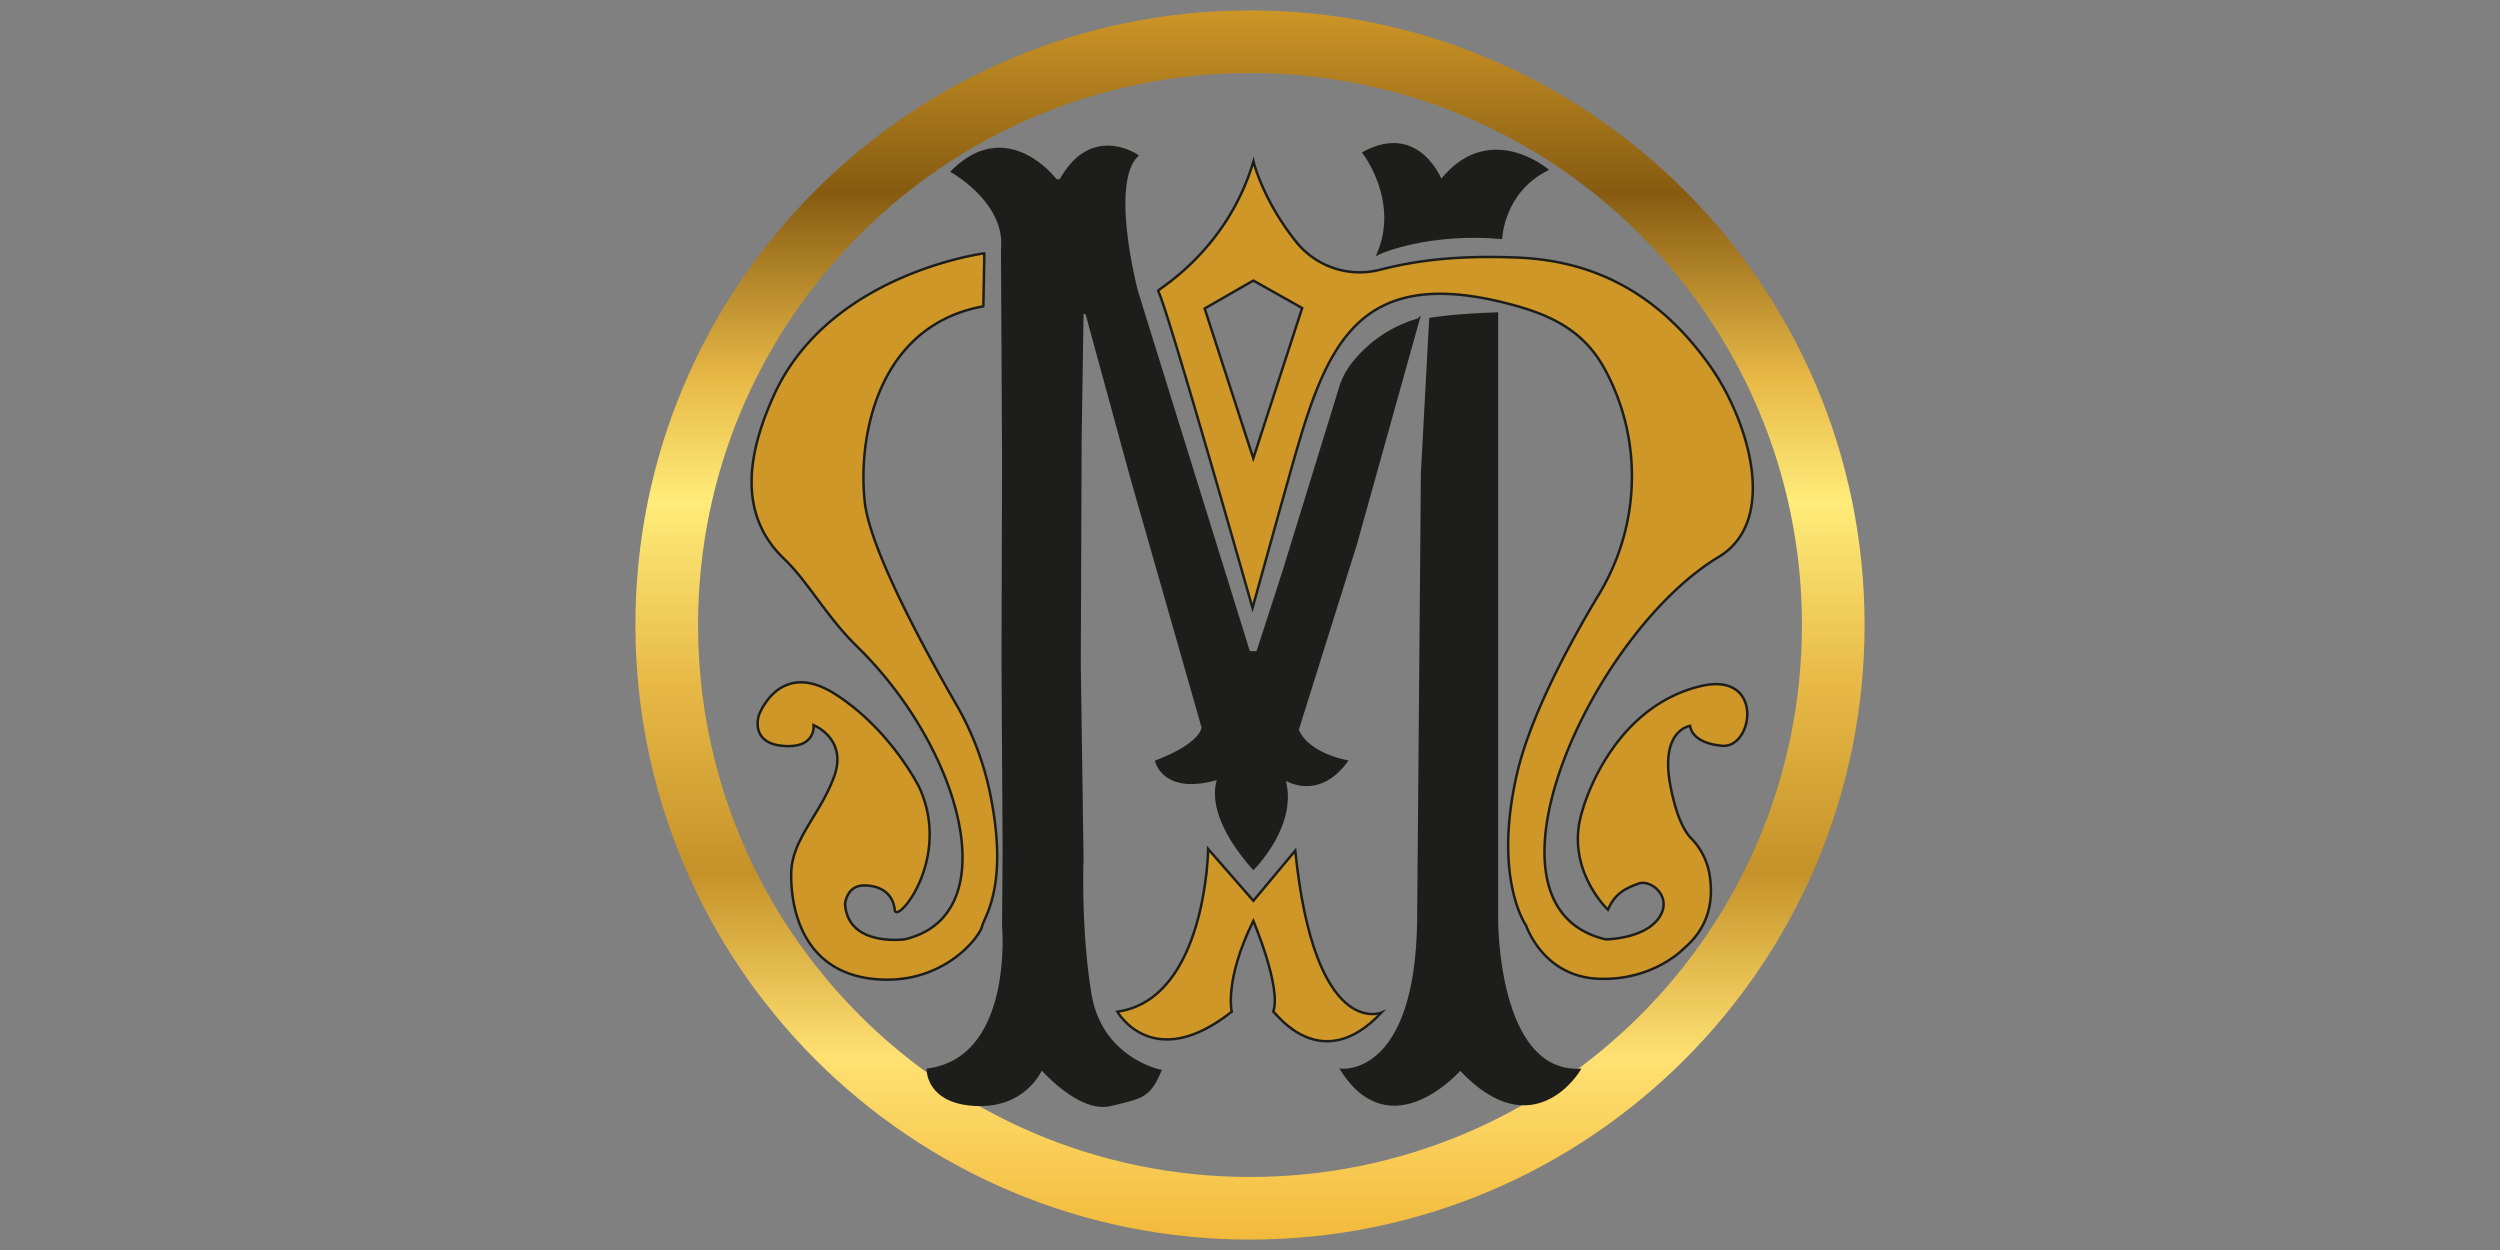
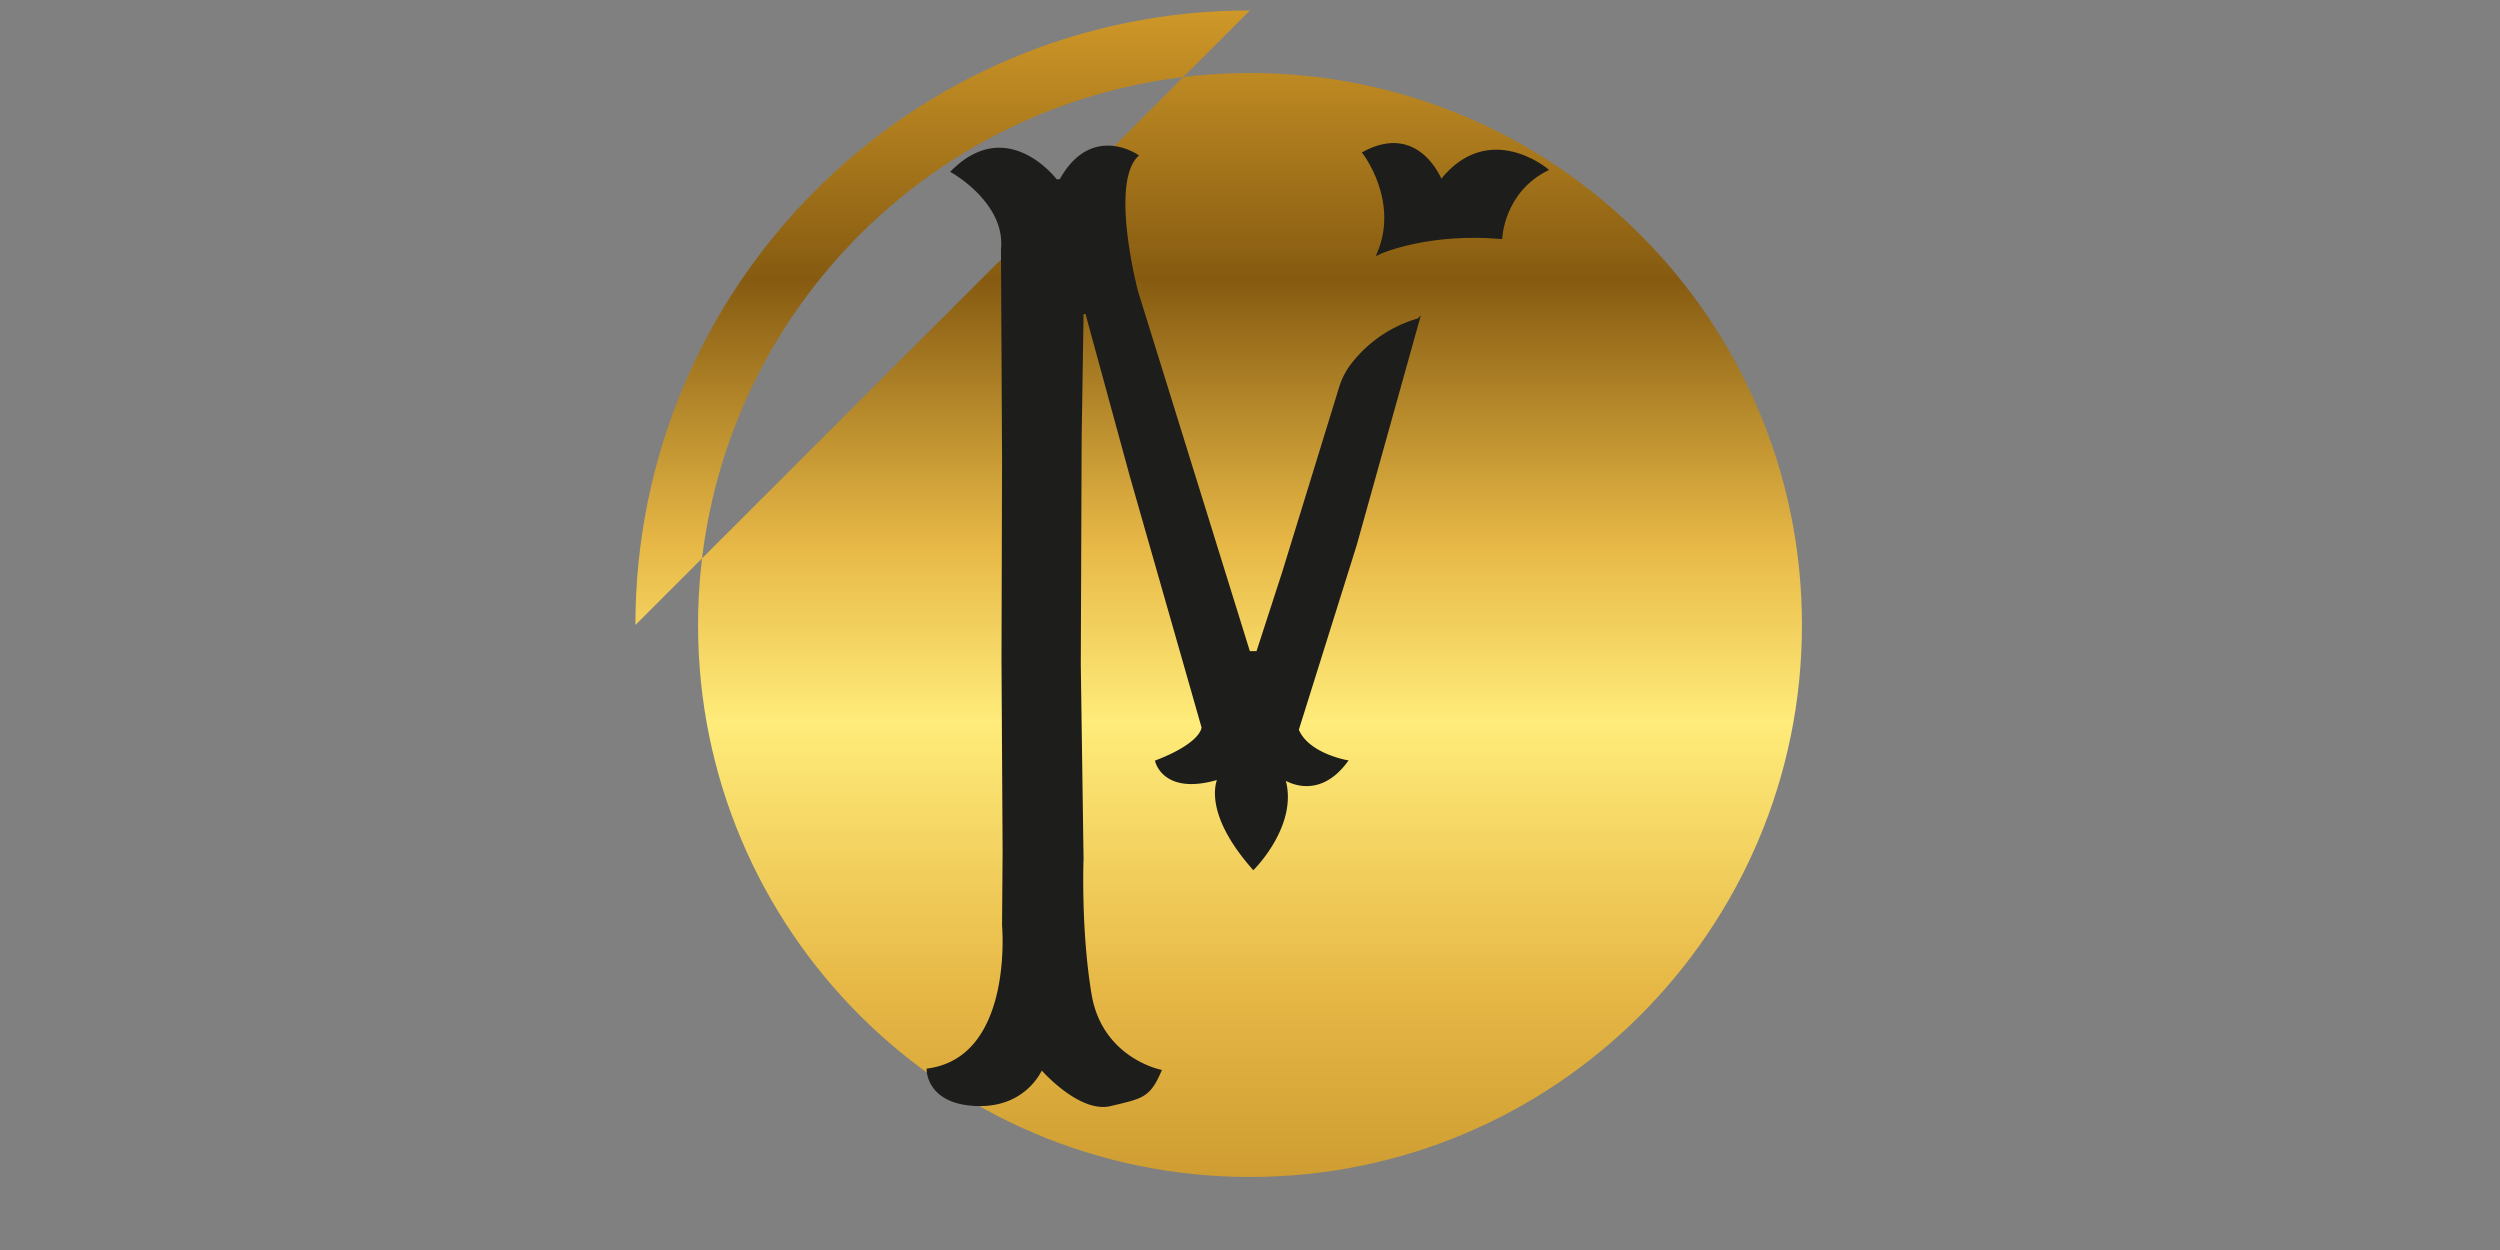
<svg xmlns="http://www.w3.org/2000/svg" xmlns:xlink="http://www.w3.org/1999/xlink" id="Vrstva_1" data-name="Vrstva 1" viewBox="0 0 2000 1000">
  <rect x="0" y="0" width="2000" height="1000" fill="#808080" stroke="none" />
  <defs>
    <style>
      .cls-1{fill:url(#Nepojmenovaný_přechod_4);}
      .cls-2{fill:#1d1d1b;}
      .cls-2,.cls-3,.cls-4,.cls-5{stroke:#1d1d1b;stroke-miterlimit:10;stroke-width:2px;}
      .cls-3{fill:url(#Nepojmenovaný_přechod_4-2);}
      .cls-4{fill:url(#Nepojmenovaný_přechod_4-3);}
      .cls-5{fill:url(#Nepojmenovaný_přechod_4-4);}
    </style>
    <linearGradient id="Nepojmenovaný_přechod_4" gradientTransform="rotate(90)">
      <stop offset="0%" stop-color="#ce9728">
        <animate attributeName="offset" values="0%; 100%; 0%" dur="3s" repeatCount="indefinite" />
        <animate attributeName="stop-color" values="#ce9728; #ffec7a; #ce9728" dur="3s" repeatCount="indefinite" />
      </stop>
      <stop offset="15%" stop-color="#865b11" />
      <stop offset="30%" stop-color="#e7b846" />
      <stop offset="40%" stop-color="#ffec7a" />
      <stop offset="55%" stop-color="#e7b846" />
      <stop offset="70%" stop-color="#c59229" />
      <stop offset="85%" stop-color="#ffe173" />
      <stop offset="100%" stop-color="#f2b93a" />
    </linearGradient>
    <linearGradient id="Nepojmenovaný_přechod_4-2" x1="893.89" y1="245.9" x2="1105.08" y2="245.9" xlink:href="#Nepojmenovaný_přechod_4" />
    <linearGradient id="Nepojmenovaný_přechod_4-3" x1="601.29" y1="508.81" x2="797.79" y2="508.81" xlink:href="#Nepojmenovaný_přechod_4" />
    <linearGradient id="Nepojmenovaný_přechod_4-4" x1="926.41" y1="545.93" x2="1402.23" y2="545.93" xlink:href="#Nepojmenovaný_přechod_4" />
  </defs>
-   <path class="cls-1" d="M1000,8.33C728.46,8.33,508.33,228.48,508.33,500S728.48,991.67,1000,991.67,1491.67,771.54,1491.67,500,1271.52,8.33,1000,8.33Zm0,933.24c-243.87,0-441.56-197.7-441.56-441.57S756.13,58.43,1000,58.43,1441.56,256.13,1441.56,500,1243.87,941.57,1000,941.57Z" />
+   <path class="cls-1" d="M1000,8.33C728.46,8.33,508.33,228.48,508.33,500Zm0,933.24c-243.87,0-441.56-197.7-441.56-441.57S756.13,58.43,1000,58.43,1441.56,256.13,1441.56,500,1243.87,941.57,1000,941.57Z" />
  <path class="cls-2" d="M742.33,855.77s-.44,26.73,39.11,28.06,51.7-29.16,51.7-29.16,30.49,35.21,55.23,29.2,30.71-6,39.77-27.21c0,0-47.28-9.5-55.9-61.23S865.84,687,865.84,687l-2.21-155.3.69-181.39,1.54-100.08h3.32L905,381.41l48.61,170.13,8.62,30.27s.69,12.72-37.06,27.3c0,0,6.13,26.83,50.09,13.35,0,0-14.11,25.14,27.43,72.24,0,0,35.83-35.68,24.34-72.13,0,0,26.44,18.48,50.08-13.55,0,0-31.15-5.51-39.1-25.19l46.4-148,50.25-180.13h0a102.46,102.46,0,0,0-52.86,35.87h0a57.65,57.65,0,0,0-9.5,18.32l-45.57,148-20.77,64h-6.83L909.38,233s-22.75-86.17.22-108.48c0,0-36.46-25.18-61.22,19.88h-3.55s-38.65-51.59-83.06-7.16c0,0,43.74,24.42,40,62l.88,168.8L802.2,527.7l.88,152.89-.44,59.85S812.15,846.27,742.33,855.77Z" />
-   <path class="cls-3" d="M966.53,679.2s-1.5,120-72.64,130.17c0,0,28.28,49.94,91.5,0,0,0-6.16-25,17.26-72.68,0,0,22.56,53,16,72.5,3.12,2.75,38.85,51.59,86.47.92,0,0-53.33,22.25-68.93-129.58l-33.5,40.09Z" />
-   <path class="cls-2" d="M1144.33,255.21s16.29-3.11,53.19-4.35V736s-.5,122,65.78,120c0,0-36.78,61.86-95.12-.77,0,0-55,63.29-94.78.69,0,0,59.66,6.63,61.31-119.3l3-357.93Z" />
-   <path class="cls-4" d="M787.46,202.64c-3,.42-124.39,17.23-168.14,113.12-21.42,47-29.33,95.68,8,131.34,19.17,18.33,33.91,46.21,58,69.76,84.62,82.55,120.39,215.5,38.44,234.59,0,0-45.41,6.3-47.72-28.16,0,0,1-14.92,15.24-14.92s23.2,7.29,24.53,19.55,45.84-40.63,19.71-97.8c0,0-22.7-46.36-67.42-74.86s-61,16.9-61,16.9-7.62,22.21,19.22,24.53,24.53-16.57,24.53-16.57,27.83,10.93,16.23,41.75-33.8,49.72-34.13,77.22,8.94,77.4,64.62,83.93,86.14-33.19,88.13-42.13c1.69-7.57,21.6-32.18,6.3-106.47a238,238,0,0,0-27.2-71.22C740.84,521.74,696,440,691.79,401.48c-5.73-52.8,10.68-141.15,94.87-156.42C786.71,245.05,787.51,202.63,787.46,202.64Z" />
  <path class="cls-2" d="M1152.83,144.8s-17.68-46.4-61.86-22.54c0,0,29.66,38.18,11.65,80.54,3.06-1.55,41.09-17.53,98.21-12.61,0,0,1.49-36.77,36.62-54.46,0,0-46.62-39.1-84.62,9.07" />
-   <path class="cls-5" d="M1359.63,549.11c-72.41,18.1-93.62,99.16-93.62,99.16-15,46.18,20.33,79.52,20.33,79.52,5.8-13.42,14.25-17.07,24.36-20.88s28.2,10.94,16.24,27.68-42.42,16.9-42.42,16.9c-111.45-26.09-11.46-244.67,90.5-306,48-28.85,23.92-108.63-6.49-152-48-68.57-106.18-85.61-155.76-87.49s-81.6,2.85-109,9.85a65.11,65.11,0,0,1-66.94-22.5c-26.9-33.71-34.07-64.26-34.07-64.26-21.24,72-77.51,102.74-76.3,103.62,6.33,9.73,75.55,253.63,75.55,253.63l22.71-81.7c31.91-111.8,47-197.22,183.38-161.29,34,8.95,59.32,21.75,75.84,52.2,30.52,56.25,28.41,124.65-4.54,179.51-25.27,42.1-55.59,99-66,144.77-19,83.51,7.51,120.63,7.51,120.63s13.42,40.71,57.67,42.54,68.71-24.42,68.71-24.42c22.39-18.91,23.39-43.21,20-60.84a54.17,54.17,0,0,0-14.62-27.37c-4.81-5-11.36-16.19-16.25-41.27-8.84-45.3,15.69-48.39,15.69-48.39s.44,13.7,25.63,15.91S1411.86,536.07,1359.63,549.11Zm-357-182.43L963.73,246.83l38.94-22.39,39.06,22Z" />
</svg>